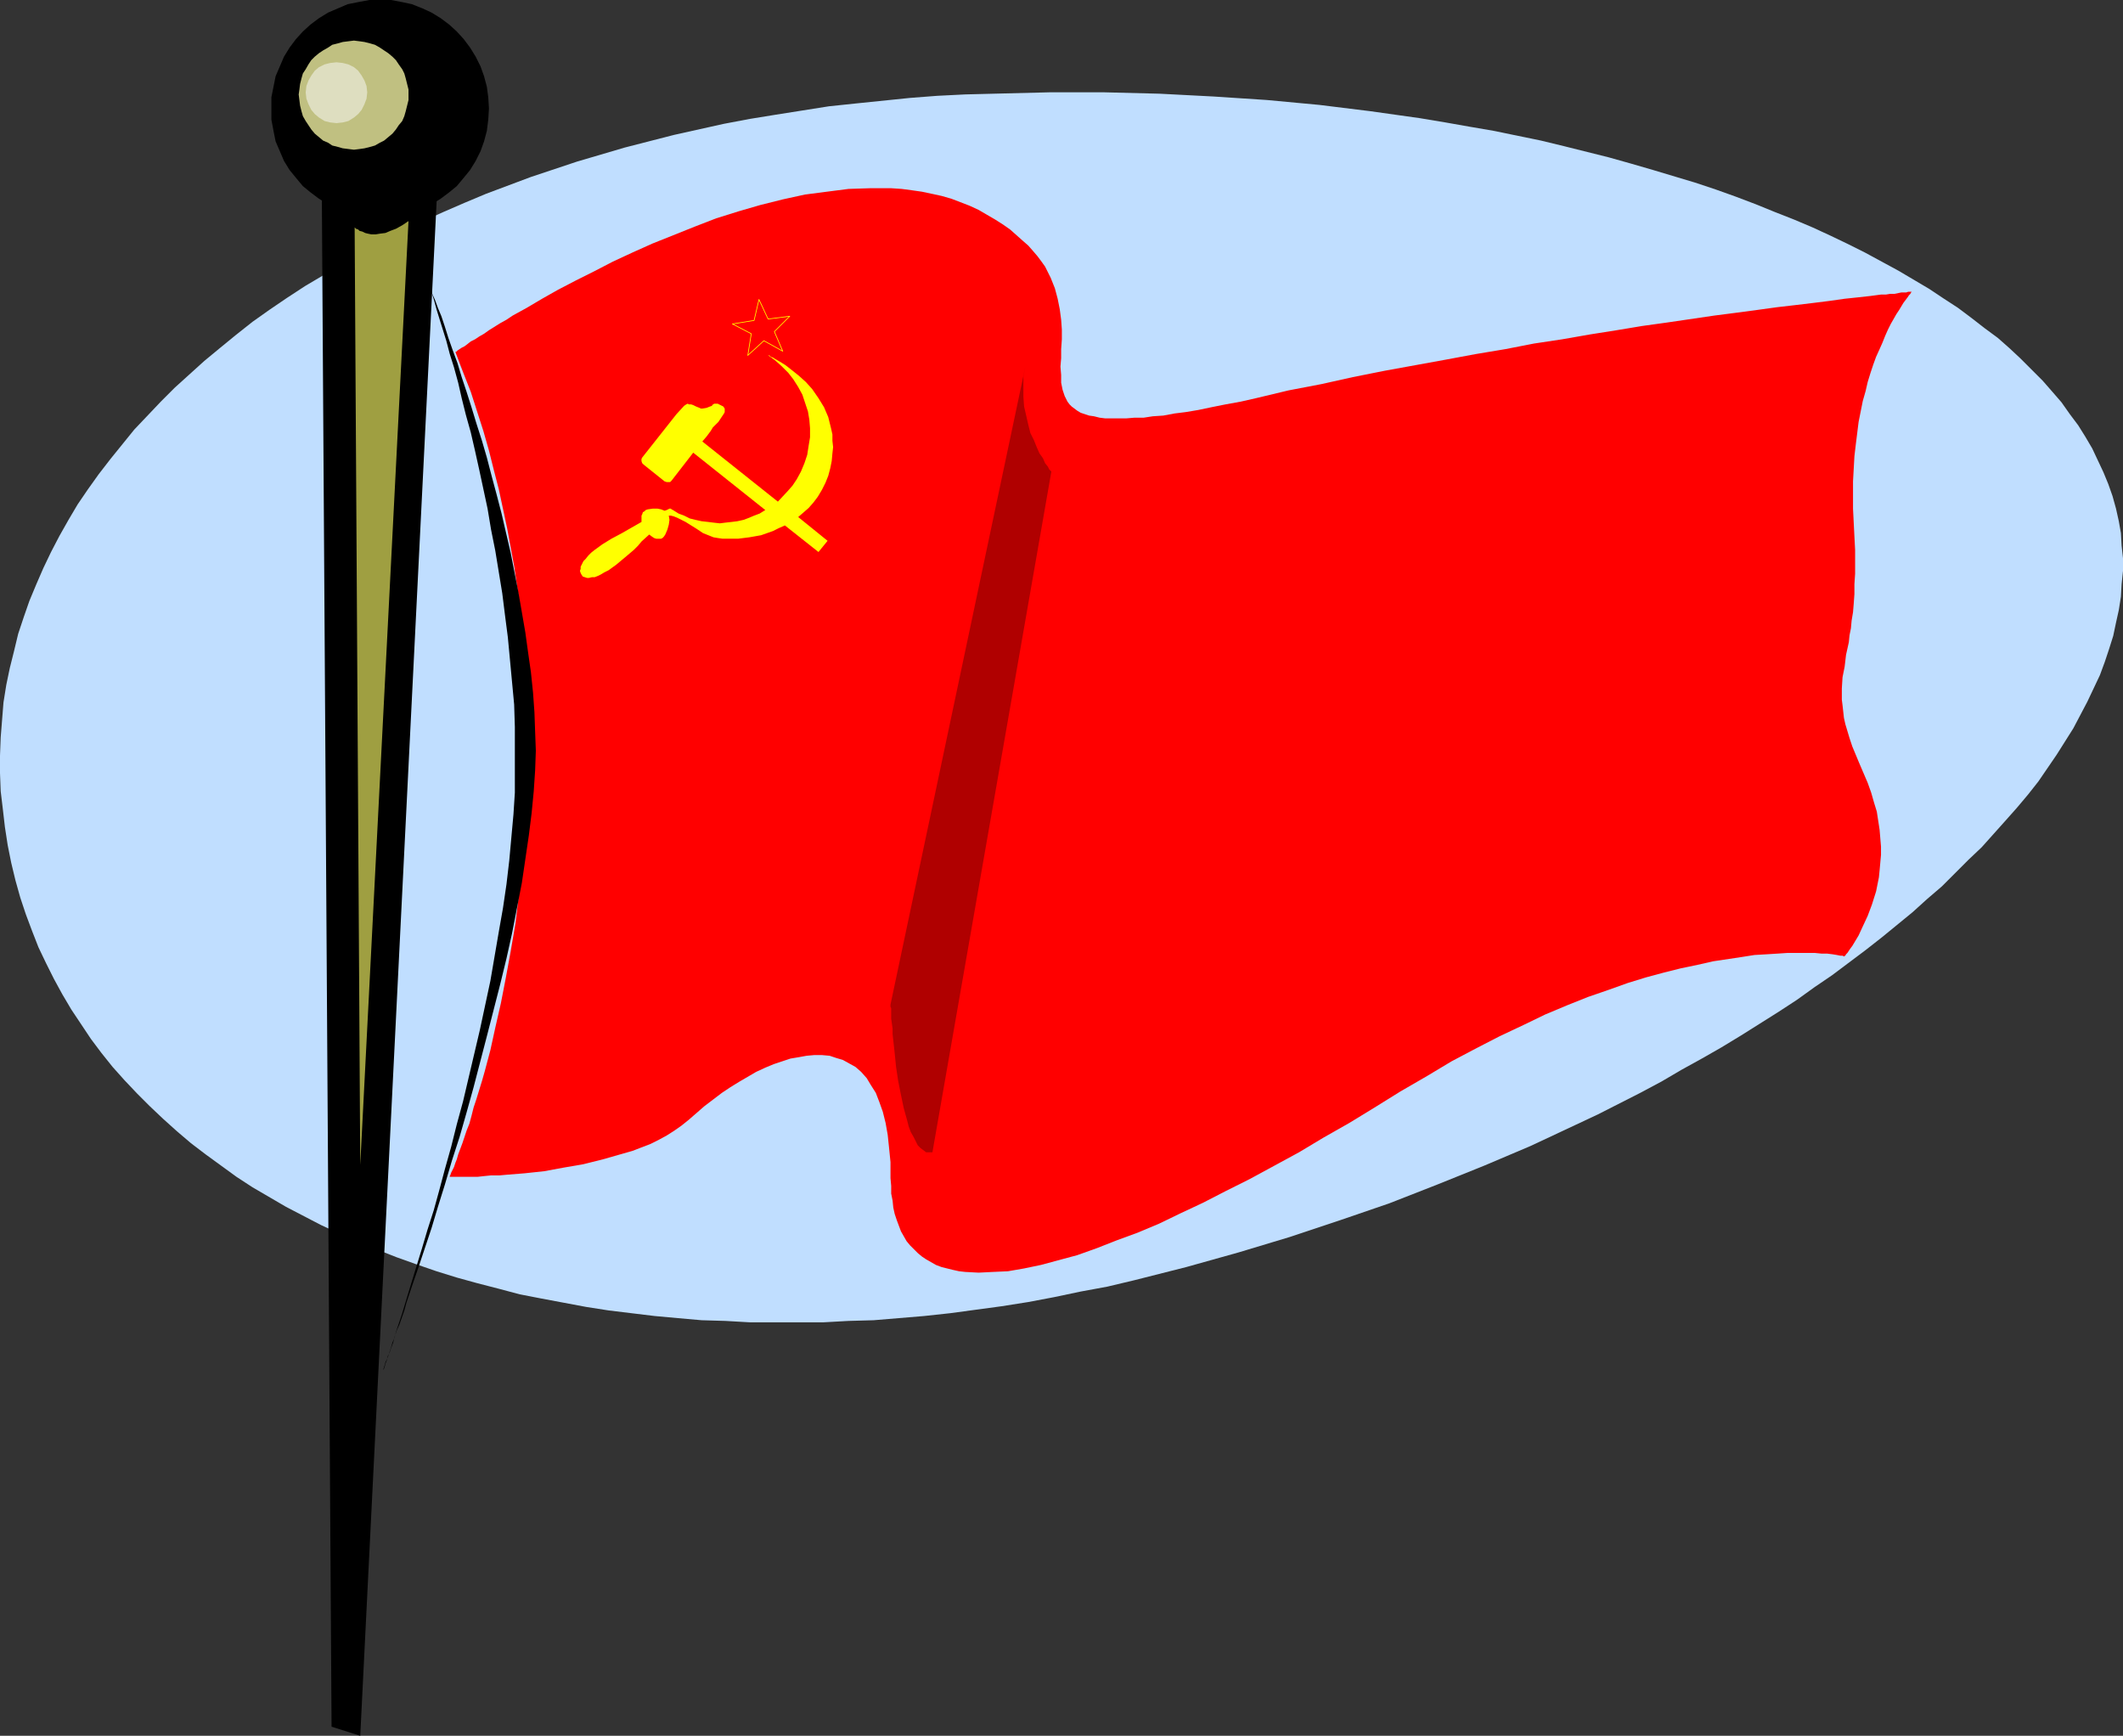
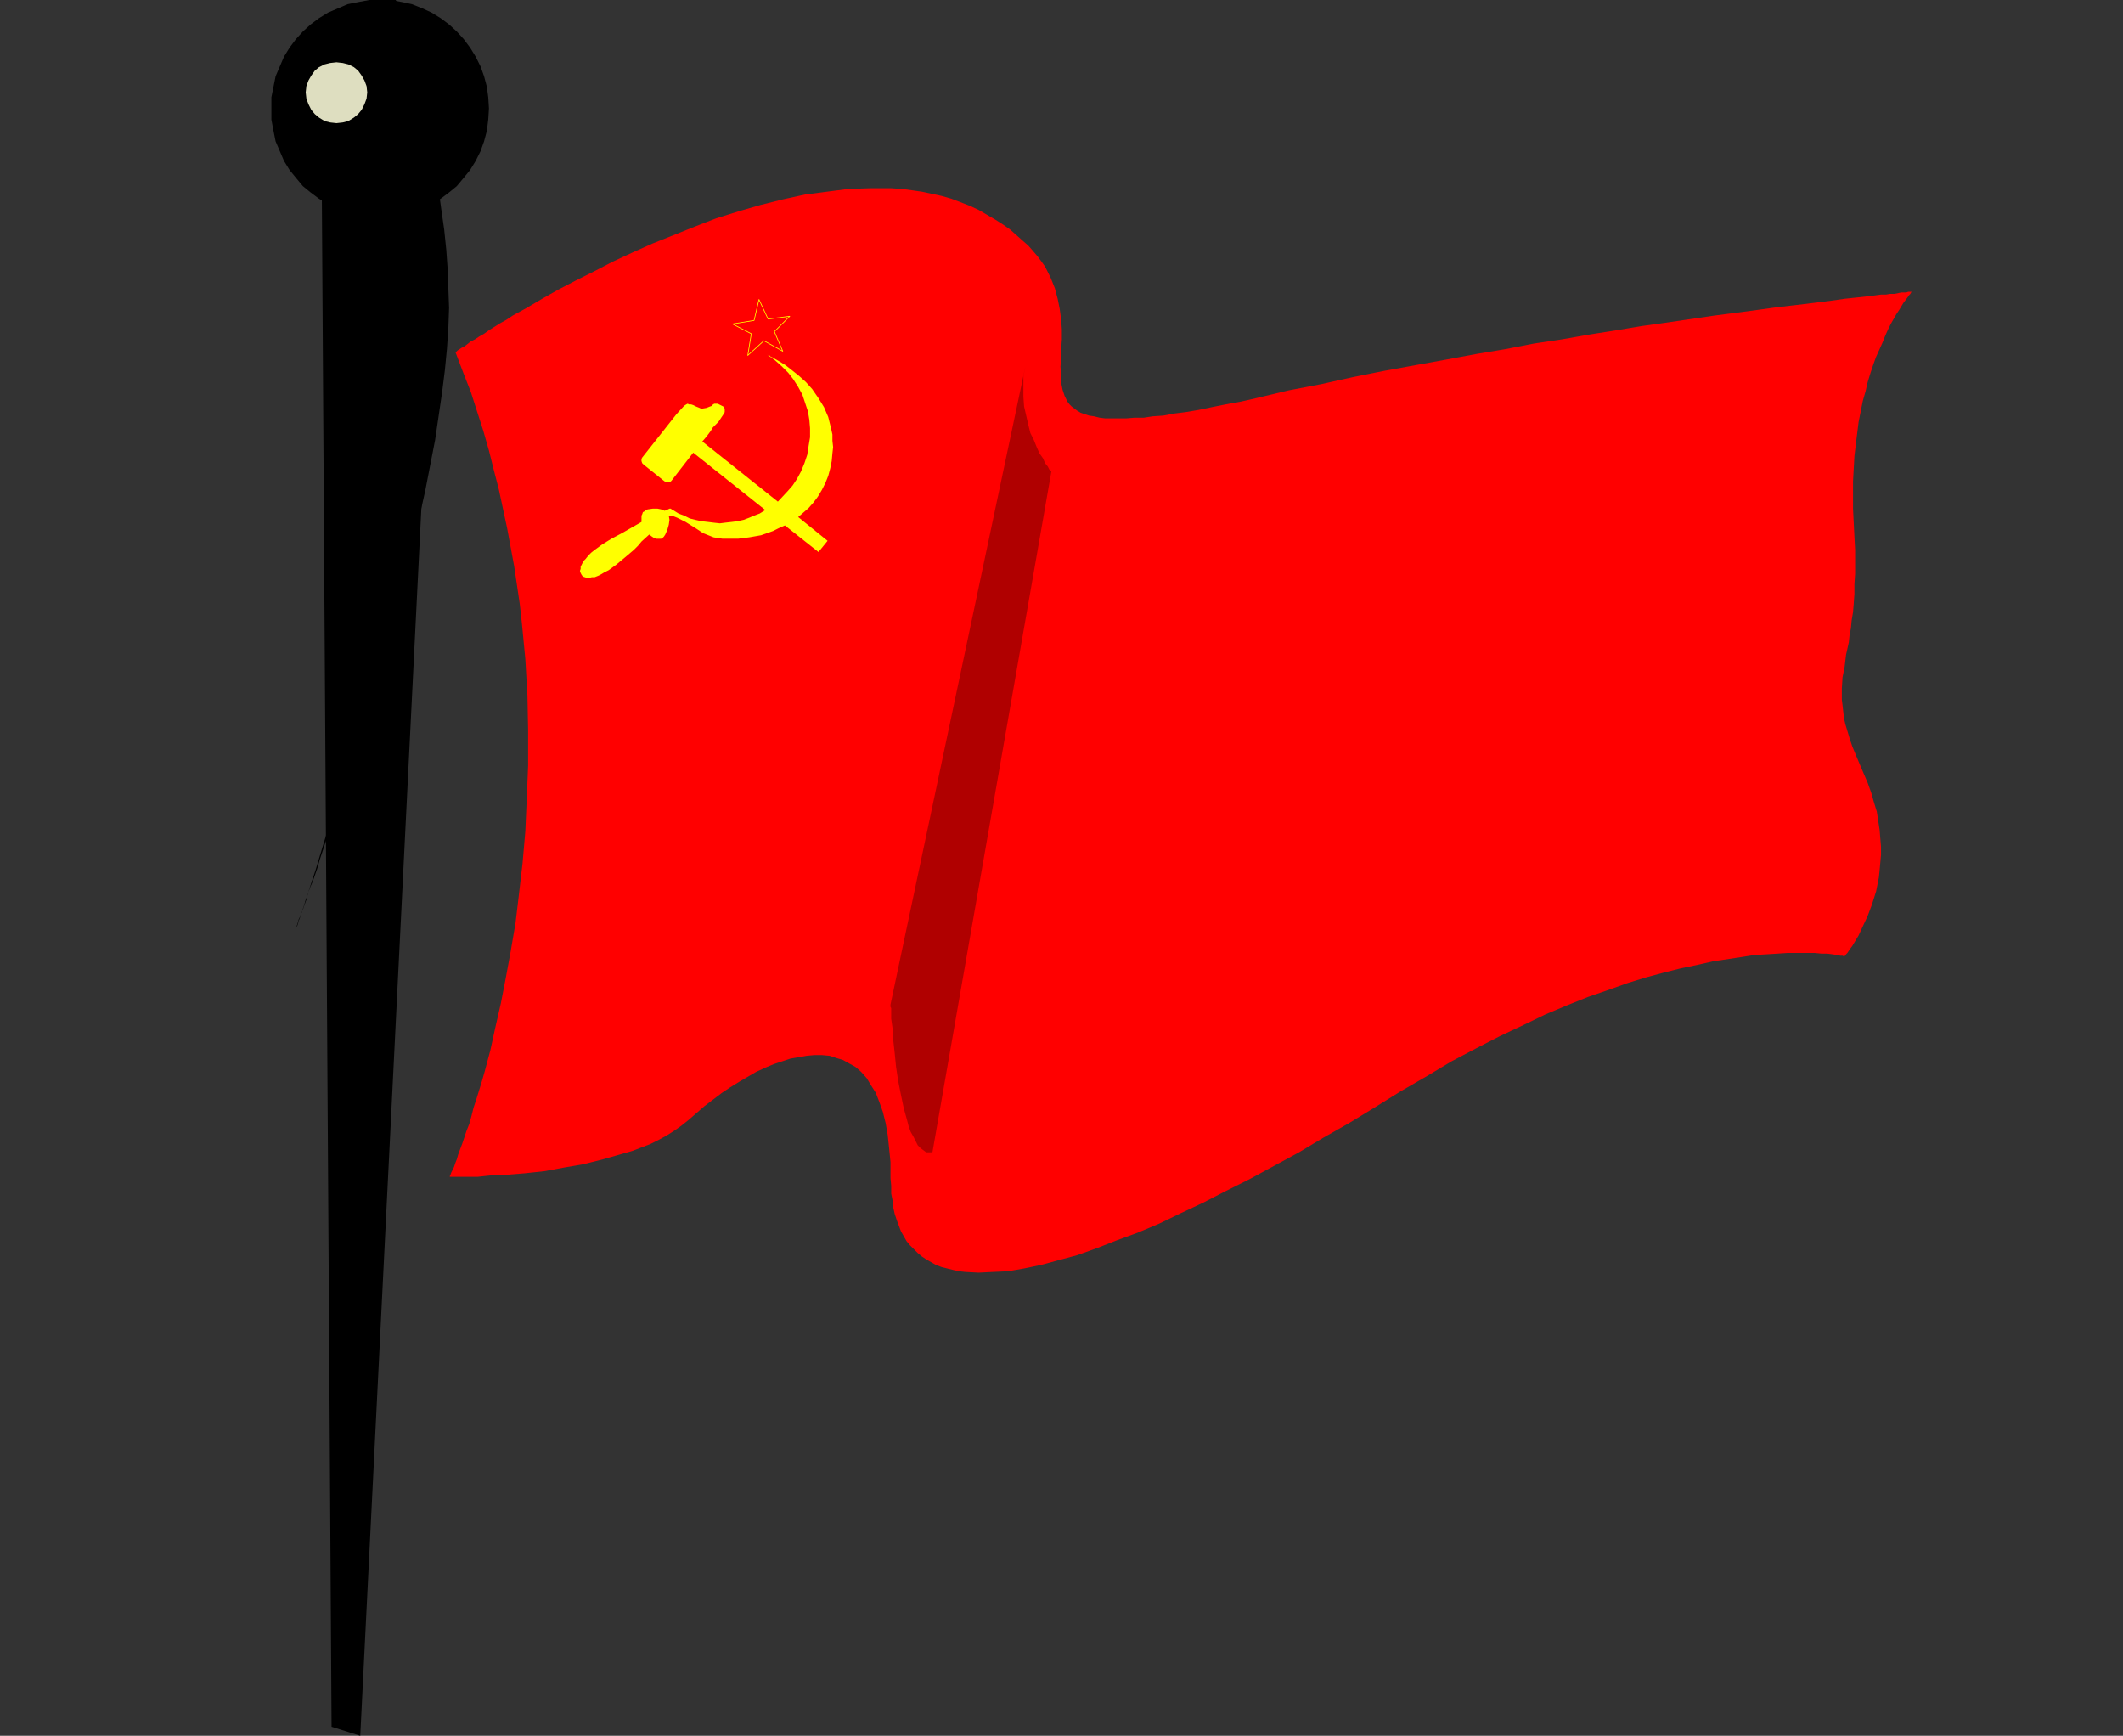
<svg xmlns="http://www.w3.org/2000/svg" xmlns:ns1="http://sodipodi.sourceforge.net/DTD/sodipodi-0.dtd" xmlns:ns2="http://www.inkscape.org/namespaces/inkscape" version="1.0" width="129.766mm" height="106.084mm" id="svg11" ns1:docname="USSR 5.wmf">
  <rect width="100%" height="100%" fill="#333333" stroke="none" />
  <ns1:namedview id="namedview11" pagecolor="#ffffff" bordercolor="#000000" borderopacity="0.25" ns2:showpageshadow="2" ns2:pageopacity="0.0" ns2:pagecheckerboard="0" ns2:deskcolor="#d1d1d1" ns2:document-units="mm" />
  <defs id="defs1">
    <pattern id="WMFhbasepattern" patternUnits="userSpaceOnUse" width="6" height="6" x="0" y="0" />
  </defs>
-   <path style="fill:#c0deff;fill-opacity:1;fill-rule:evenodd;stroke:none" d="m 261.953,295.741 12.12,-3.071 12.12,-3.394 11.797,-3.555 11.635,-3.879 11.312,-3.879 11.15,-4.363 10.827,-4.363 10.666,-4.525 10.342,-4.848 5.171,-2.424 9.858,-5.01 4.848,-2.586 4.686,-2.747 4.686,-2.586 4.525,-2.586 4.525,-2.747 4.363,-2.747 4.363,-2.747 4.202,-2.747 4.04,-2.909 4.04,-2.747 3.878,-2.909 3.878,-2.909 3.717,-2.909 3.555,-2.909 3.555,-2.909 3.394,-3.071 3.394,-2.909 3.07,-3.071 3.07,-3.071 3.07,-2.909 2.747,-3.071 2.747,-3.071 2.586,-2.909 2.586,-3.071 2.424,-3.071 2.101,-3.071 2.101,-3.071 1.939,-3.071 1.939,-3.071 1.616,-3.071 1.616,-3.071 1.454,-3.071 1.454,-3.071 1.131,-3.071 0.97,-2.909 0.97,-3.071 0.646,-3.071 0.646,-2.909 0.485,-3.071 0.162,-2.909 0.323,-3.071 v -2.909 l -0.323,-2.909 -0.162,-2.909 -0.485,-2.747 -0.646,-2.909 -0.808,-2.909 -0.97,-2.747 -1.131,-2.747 -1.293,-2.747 -1.293,-2.747 -1.616,-2.747 -1.616,-2.586 -1.939,-2.586 -1.939,-2.747 -2.101,-2.424 -2.262,-2.586 -2.424,-2.424 -2.586,-2.586 -2.586,-2.424 -2.747,-2.424 -3.07,-2.263 -2.909,-2.263 -3.232,-2.424 -3.232,-2.101 -3.394,-2.263 -3.555,-2.101 -3.555,-2.101 -3.878,-2.101 -3.878,-2.101 -3.878,-1.939 -4.04,-1.939 -4.202,-1.939 -4.202,-1.778 -4.525,-1.778 -4.363,-1.778 -4.686,-1.778 -4.525,-1.616 -4.848,-1.616 -4.848,-1.454 -4.848,-1.454 -5.01,-1.454 -5.171,-1.454 -5.171,-1.293 -5.171,-1.293 -5.333,-1.293 -5.494,-1.131 -5.494,-1.131 -5.656,-0.97 -5.494,-0.97 -5.818,-0.97 -11.474,-1.616 -11.797,-1.454 -12.12,-1.131 -12.282,-0.808 -12.443,-0.646 -12.766,-0.323 h -12.766 l -12.928,0.323 -6.464,0.162 -6.464,0.323 -6.302,0.485 -6.302,0.646 -6.302,0.646 -6.141,0.646 -6.141,0.97 -6.141,0.97 -5.979,0.97 -5.979,1.131 -5.818,1.293 -5.818,1.293 -5.656,1.454 -5.656,1.454 -5.494,1.616 -5.494,1.616 -5.333,1.778 -5.333,1.778 -5.171,1.939 -5.171,1.939 -5.01,2.101 -4.848,2.101 -5.01,2.263 -4.686,2.263 -4.686,2.424 -4.525,2.424 -4.525,2.586 -4.202,2.586 -4.363,2.586 -4.202,2.747 -4.04,2.747 -3.878,2.747 -3.878,3.071 -3.555,2.909 -3.717,3.071 -3.394,3.071 -3.394,3.071 -3.232,3.232 -3.07,3.232 -3.07,3.232 -2.747,3.394 -2.747,3.394 -2.747,3.555 -2.424,3.394 -2.424,3.555 -2.101,3.555 -2.101,3.717 -1.939,3.717 -1.778,3.717 -1.616,3.717 -1.616,3.879 -1.293,3.717 -1.293,3.879 -0.97,4.04 -0.97,3.879 -0.808,3.879 -0.646,4.04 -0.323,4.04 -0.323,4.04 L 0,174.536 v 4.04 l 0.162,4.202 0.485,4.04 0.485,4.202 0.646,4.202 0.808,4.04 0.97,4.04 1.131,4.04 1.293,3.879 1.454,3.879 1.454,3.717 1.778,3.717 1.778,3.555 1.939,3.555 2.101,3.555 2.262,3.394 2.262,3.394 2.424,3.232 2.586,3.232 2.747,3.071 2.909,3.071 2.909,2.909 3.07,2.909 3.232,2.909 3.232,2.747 3.394,2.586 3.555,2.586 3.555,2.586 3.717,2.424 3.878,2.263 3.878,2.263 4.04,2.101 4.04,2.101 4.202,1.939 4.363,1.939 4.363,1.778 4.525,1.778 4.525,1.616 4.686,1.616 4.686,1.454 4.686,1.293 5.01,1.293 4.848,1.293 5.01,0.97 5.171,0.97 5.171,0.97 5.171,0.808 5.333,0.646 5.333,0.646 5.333,0.485 5.494,0.485 5.494,0.162 5.656,0.323 h 5.494 5.818 5.656 l 5.818,-0.323 5.818,-0.162 5.818,-0.485 5.818,-0.485 5.979,-0.646 5.979,-0.808 5.979,-0.808 6.141,-0.97 5.979,-1.131 6.141,-1.293 6.141,-1.131 z" id="path1" />
  <path style="fill:#ff0000;fill-opacity:1;fill-rule:evenodd;stroke:none" d="m 105.201,81.288 h 0.162 l 0.162,-0.162 0.162,-0.162 0.485,-0.323 0.485,-0.323 0.646,-0.323 0.646,-0.485 0.808,-0.646 0.97,-0.485 0.97,-0.646 1.131,-0.646 1.131,-0.808 1.293,-0.808 1.293,-0.808 1.454,-0.808 1.454,-0.97 3.232,-1.778 3.555,-2.101 3.717,-2.101 4.04,-2.101 4.202,-2.101 4.363,-2.263 4.525,-2.101 4.686,-2.101 4.848,-1.939 4.848,-1.939 5.01,-1.939 5.171,-1.616 5.01,-1.454 5.171,-1.293 5.171,-1.131 5.01,-0.646 5.01,-0.646 5.01,-0.162 h 2.424 2.424 l 2.424,0.162 2.424,0.323 2.262,0.323 2.262,0.485 2.262,0.485 2.262,0.646 2.101,0.808 2.101,0.808 2.101,0.97 1.939,1.131 1.939,1.131 1.778,1.131 1.616,1.131 1.454,1.293 1.454,1.293 1.293,1.131 1.131,1.293 0.97,1.131 0.97,1.293 0.808,1.131 1.293,2.586 0.97,2.424 0.646,2.424 0.485,2.424 0.323,2.424 0.162,2.263 v 2.263 l -0.162,2.263 v 2.101 l -0.162,1.939 0.162,1.939 v 1.778 l 0.323,1.616 0.485,1.454 0.646,1.293 0.485,0.646 0.485,0.485 0.646,0.485 0.646,0.485 0.808,0.485 0.97,0.323 0.97,0.323 1.131,0.162 1.293,0.323 1.293,0.162 h 1.454 1.616 1.778 l 1.939,-0.162 h 2.101 l 2.101,-0.323 2.424,-0.162 2.586,-0.485 2.586,-0.323 2.909,-0.485 3.07,-0.646 3.232,-0.646 3.555,-0.646 3.555,-0.808 7.434,-1.778 7.595,-1.454 7.272,-1.616 7.272,-1.454 7.11,-1.293 7.11,-1.293 6.949,-1.293 6.787,-1.131 6.626,-1.293 6.464,-0.97 6.464,-1.131 6.141,-0.97 5.818,-0.97 5.818,-0.808 5.494,-0.808 5.494,-0.808 5.01,-0.646 4.848,-0.646 4.686,-0.646 4.202,-0.485 4.04,-0.485 3.878,-0.485 3.394,-0.485 3.07,-0.323 2.909,-0.323 2.424,-0.323 h 1.131 l 0.97,-0.162 h 0.97 l 0.808,-0.162 0.808,-0.162 h 0.646 0.485 l 0.485,-0.162 h 0.323 0.323 0.162 v 0 l -0.162,0.162 -0.162,0.323 -0.323,0.323 -0.323,0.485 -0.485,0.646 -0.485,0.646 -0.485,0.808 -0.485,0.808 -0.646,0.97 -0.646,1.131 -0.646,1.131 -0.646,1.293 -0.646,1.454 -0.646,1.616 -0.646,1.454 -0.808,1.778 -0.646,1.778 -0.646,1.939 -0.646,2.101 -0.485,2.101 -0.646,2.263 -0.485,2.424 -0.485,2.424 -0.323,2.586 -0.323,2.586 -0.323,2.747 -0.162,2.909 -0.162,2.909 v 6.303 l 0.162,3.232 0.162,3.232 0.162,3.071 v 5.495 l -0.162,2.424 v 2.263 l -0.162,2.263 -0.162,1.939 -0.323,1.939 -0.162,1.778 -0.323,1.616 -0.162,1.616 -0.646,2.909 -0.323,2.747 -0.485,2.424 -0.162,2.586 v 2.586 l 0.162,1.293 0.162,1.454 0.162,1.454 0.323,1.454 0.485,1.616 0.485,1.616 0.646,1.939 0.808,1.939 0.808,1.939 0.97,2.263 0.97,2.263 0.808,2.263 0.646,2.263 0.646,2.101 0.323,2.101 0.323,2.101 0.162,1.939 0.162,1.939 v 1.939 l -0.162,1.778 -0.162,1.778 -0.162,1.616 -0.646,3.232 -0.97,3.071 -0.97,2.586 -1.131,2.424 -0.97,2.101 -0.485,0.808 -0.485,0.808 -0.485,0.808 -0.485,0.646 -0.323,0.485 -0.323,0.485 -0.323,0.323 -0.162,0.323 h -0.162 v 0.162 h -0.162 l -0.323,-0.162 h -0.485 l -0.808,-0.162 -0.97,-0.162 -1.293,-0.162 h -1.293 l -1.616,-0.162 h -1.939 -4.202 l -2.424,0.162 -2.586,0.162 -2.747,0.162 -3.07,0.485 -3.232,0.485 -3.232,0.485 -3.555,0.808 -3.878,0.808 -3.878,0.97 -4.202,1.131 -4.202,1.293 -4.525,1.616 -4.686,1.616 -4.848,1.939 -5.01,2.101 -5.01,2.424 -5.494,2.586 -5.333,2.747 -5.818,3.071 -5.656,3.394 -6.141,3.555 -5.979,3.717 -5.818,3.555 -5.979,3.394 -5.656,3.394 -5.656,3.071 -5.656,3.071 -5.494,2.747 -5.333,2.747 -5.171,2.424 -5.01,2.424 -5.01,2.101 -4.848,1.778 -4.525,1.778 -4.525,1.616 -4.202,1.131 -4.202,1.131 -3.878,0.808 -3.717,0.646 -3.555,0.162 -3.232,0.162 -3.07,-0.162 -1.454,-0.162 -1.454,-0.323 -1.293,-0.323 -1.293,-0.323 -1.293,-0.485 -1.131,-0.646 -1.131,-0.646 -0.97,-0.646 -0.97,-0.808 -0.808,-0.808 -0.97,-0.97 -0.808,-0.97 -0.646,-1.131 -0.646,-1.131 -0.485,-1.293 -0.485,-1.293 -0.485,-1.454 -0.323,-1.454 -0.162,-1.616 -0.323,-1.616 v -1.778 l -0.162,-1.778 v -3.717 l -0.323,-3.232 -0.323,-3.071 -0.485,-2.747 -0.646,-2.586 -0.808,-2.263 -0.808,-2.101 -1.131,-1.778 -0.97,-1.616 -1.293,-1.454 -1.293,-1.131 -1.454,-0.808 -1.454,-0.808 -1.616,-0.485 -1.454,-0.485 -1.778,-0.162 h -1.778 l -1.778,0.162 -1.778,0.323 -1.939,0.323 -1.939,0.646 -1.939,0.646 -1.939,0.808 -2.101,0.97 -1.939,1.131 -1.939,1.131 -2.101,1.293 -1.939,1.293 -4.04,3.071 -3.717,3.232 -1.616,1.293 -1.616,1.131 -1.778,1.131 -1.778,0.97 -1.939,0.97 -2.101,0.808 -2.101,0.808 -2.262,0.646 -4.525,1.293 -4.525,1.131 -4.686,0.808 -4.363,0.808 -4.525,0.485 -4.04,0.323 -1.778,0.162 h -1.939 l -1.616,0.162 -1.454,0.162 h -1.454 -1.293 -1.131 -2.586 v 0 -0.162 l 0.162,-0.323 0.162,-0.485 0.323,-0.646 0.323,-0.646 0.323,-0.97 0.323,-0.808 0.323,-1.131 0.485,-1.293 0.485,-1.293 0.485,-1.454 0.485,-1.454 0.646,-1.616 0.485,-1.778 0.485,-1.939 0.646,-1.939 0.646,-2.101 0.646,-2.101 0.646,-2.263 0.646,-2.424 0.646,-2.424 1.131,-5.171 1.293,-5.656 1.131,-5.818 1.131,-6.141 1.131,-6.626 0.808,-6.787 0.808,-6.949 0.646,-7.434 0.323,-7.434 0.323,-7.757 v -8.08 l -0.162,-8.08 -0.485,-8.404 -0.808,-8.404 -0.485,-4.363 -0.646,-4.363 -0.646,-4.363 -1.616,-8.727 -1.939,-9.05 -1.131,-4.363 -1.131,-4.525 -1.293,-4.525 -1.454,-4.525 -1.454,-4.525 -1.778,-4.525 z" id="path2" />
  <path style="fill:#000000;fill-opacity:1;fill-rule:evenodd;stroke:none" d="m 87.749,50.26 2.586,-0.162 2.586,-0.323 2.262,-0.646 2.424,-0.808 2.101,-1.131 2.101,-1.293 1.939,-1.454 1.778,-1.454 1.616,-1.939 1.454,-1.778 1.293,-2.101 1.131,-2.263 0.808,-2.262 0.646,-2.424 0.323,-2.586 0.162,-2.586 -0.162,-2.586 -0.323,-2.424 -0.646,-2.424 -0.808,-2.263 -1.131,-2.263 -1.293,-2.101 -1.454,-1.939 -1.616,-1.778 -1.778,-1.616 L 101.808,4.202 99.707,2.909 97.606,1.939 95.182,0.97 92.92,0.485 90.334,0 h -2.586 -2.424 l -2.586,0.485 -2.424,0.485 -2.262,0.97 -2.262,0.97 -2.101,1.293 -1.939,1.454 -1.778,1.616 -1.616,1.778 -1.454,1.939 -1.293,2.101 -0.97,2.263 -0.97,2.263 -0.485,2.424 -0.485,2.424 v 2.586 2.586 l 0.485,2.586 0.485,2.424 0.97,2.262 0.97,2.263 1.293,2.101 1.454,1.778 1.616,1.939 1.778,1.454 1.939,1.454 2.101,1.293 2.262,1.131 2.262,0.808 2.424,0.646 2.586,0.323 z" id="path3" />
-   <path style="fill:#c0c081;fill-opacity:1;fill-rule:evenodd;stroke:none" d="m 81.77,34.584 1.293,-0.162 1.131,-0.162 1.293,-0.323 1.131,-0.323 1.131,-0.646 0.97,-0.485 0.97,-0.808 0.97,-0.808 0.808,-0.97 0.646,-0.97 0.808,-0.97 0.485,-1.131 0.323,-1.131 0.323,-1.293 0.323,-1.293 v -1.293 -1.131 l -0.323,-1.293 -0.323,-1.293 -0.323,-1.131 -0.485,-0.97 -0.808,-1.131 L 91.465,13.898 90.657,13.09 89.688,12.282 88.718,11.636 87.749,10.989 86.618,10.343 85.486,10.02 84.194,9.696 83.062,9.535 81.77,9.373 80.477,9.535 l -1.293,0.162 -1.131,0.323 -1.293,0.323 -0.97,0.646 -1.131,0.646 -0.97,0.646 -0.97,0.808 -0.808,0.808 -0.646,0.97 -0.646,1.131 -0.646,0.97 -0.323,1.131 -0.323,1.293 -0.162,1.293 -0.162,1.131 0.162,1.293 0.162,1.293 0.323,1.293 0.323,1.131 0.646,1.131 0.646,0.97 0.646,0.97 0.808,0.97 0.97,0.808 0.97,0.808 1.131,0.485 0.97,0.646 1.293,0.323 1.131,0.323 1.293,0.162 z" id="path4" />
  <path style="fill:#000000;fill-opacity:1;fill-rule:evenodd;stroke:none" d="M 74.336,42.826 76.598,398.846 83.224,400.947 101.161,40.725 Z" id="path5" />
-   <path style="fill:#000000;fill-opacity:1;fill-rule:evenodd;stroke:none" d="m 98.899,65.128 v 0 0.162 0.323 l 0.162,0.162 0.162,0.485 0.162,0.485 0.162,0.646 0.323,0.646 0.485,1.616 0.485,1.778 0.646,2.101 0.808,2.586 0.808,2.586 0.808,3.071 0.97,3.071 0.97,3.555 0.808,3.555 0.97,3.879 1.131,4.04 0.97,4.202 0.97,4.363 0.97,4.525 0.97,4.525 0.808,4.848 0.97,4.848 1.616,9.858 0.646,5.171 0.646,5.01 0.97,10.343 0.485,5.171 0.162,5.171 v 5.01 5.171 5.01 l -0.323,5.01 -0.485,5.333 -0.485,5.333 -0.646,5.495 -0.808,5.495 -0.97,5.495 -1.939,11.312 -2.424,11.312 -2.586,10.989 -1.293,5.495 -1.454,5.333 -1.293,5.171 -1.454,5.171 -1.293,4.848 -1.293,4.687 -1.454,4.525 -1.293,4.363 -1.293,4.202 -1.131,3.717 -1.131,3.717 -0.97,3.232 -0.97,2.909 -0.485,1.454 -0.323,1.293 -0.485,1.131 -0.323,1.131 -0.323,0.97 -0.323,0.97 -0.323,0.808 -0.323,0.646 -0.162,0.646 -0.162,0.485 -0.162,0.485 v 0.162 l -0.162,0.162 v 0.162 -0.162 l 0.162,-0.162 0.162,-0.323 0.162,-0.485 0.162,-0.646 0.323,-0.808 0.162,-0.808 0.485,-0.97 0.323,-0.97 0.485,-1.293 0.323,-1.293 0.485,-1.454 0.646,-1.454 1.131,-3.232 0.485,-1.778 0.646,-1.939 0.646,-1.939 1.454,-4.202 1.454,-4.363 1.616,-4.848 1.454,-4.848 1.616,-5.171 1.616,-5.495 1.778,-5.495 1.616,-5.656 1.616,-5.818 3.07,-11.797 3.07,-11.959 1.454,-5.979 1.293,-5.818 1.131,-5.818 1.131,-5.818 0.808,-5.495 0.808,-5.495 0.646,-5.171 0.485,-5.01 0.323,-4.848 0.162,-4.525 -0.162,-4.363 -0.162,-4.525 -0.323,-4.525 -0.485,-4.687 -0.646,-4.525 -0.646,-4.687 -1.616,-9.373 -1.778,-9.05 -2.101,-9.05 -1.131,-4.363 -1.131,-4.202 -1.131,-4.363 -1.131,-3.879 -1.293,-4.04 -1.131,-3.717 -1.131,-3.555 -1.131,-3.394 -0.97,-3.232 -1.131,-3.071 -0.97,-2.747 -0.808,-2.586 -0.808,-2.424 -0.808,-1.939 -0.646,-1.778 -0.646,-1.454 -0.485,-1.131 -0.162,-0.485 -0.162,-0.485 -0.162,-0.485 z" id="path6" />
-   <path style="fill:#9f9f41;fill-opacity:1;fill-rule:evenodd;stroke:none" d="m 81.931,52.522 v 0 l 0.162,0.162 0.162,0.162 0.485,0.162 0.323,0.323 0.646,0.162 0.646,0.323 0.646,0.162 0.808,0.162 h 0.97 l 0.97,-0.162 1.293,-0.162 1.131,-0.485 1.293,-0.485 1.454,-0.808 1.454,-0.97 -11.15,218.008 z" id="path7" />
+   <path style="fill:#000000;fill-opacity:1;fill-rule:evenodd;stroke:none" d="m 98.899,65.128 v 0 0.162 0.323 v 5.01 5.171 5.01 l -0.323,5.01 -0.485,5.333 -0.485,5.333 -0.646,5.495 -0.808,5.495 -0.97,5.495 -1.939,11.312 -2.424,11.312 -2.586,10.989 -1.293,5.495 -1.454,5.333 -1.293,5.171 -1.454,5.171 -1.293,4.848 -1.293,4.687 -1.454,4.525 -1.293,4.363 -1.293,4.202 -1.131,3.717 -1.131,3.717 -0.97,3.232 -0.97,2.909 -0.485,1.454 -0.323,1.293 -0.485,1.131 -0.323,1.131 -0.323,0.97 -0.323,0.97 -0.323,0.808 -0.323,0.646 -0.162,0.646 -0.162,0.485 -0.162,0.485 v 0.162 l -0.162,0.162 v 0.162 -0.162 l 0.162,-0.162 0.162,-0.323 0.162,-0.485 0.162,-0.646 0.323,-0.808 0.162,-0.808 0.485,-0.97 0.323,-0.97 0.485,-1.293 0.323,-1.293 0.485,-1.454 0.646,-1.454 1.131,-3.232 0.485,-1.778 0.646,-1.939 0.646,-1.939 1.454,-4.202 1.454,-4.363 1.616,-4.848 1.454,-4.848 1.616,-5.171 1.616,-5.495 1.778,-5.495 1.616,-5.656 1.616,-5.818 3.07,-11.797 3.07,-11.959 1.454,-5.979 1.293,-5.818 1.131,-5.818 1.131,-5.818 0.808,-5.495 0.808,-5.495 0.646,-5.171 0.485,-5.01 0.323,-4.848 0.162,-4.525 -0.162,-4.363 -0.162,-4.525 -0.323,-4.525 -0.485,-4.687 -0.646,-4.525 -0.646,-4.687 -1.616,-9.373 -1.778,-9.05 -2.101,-9.05 -1.131,-4.363 -1.131,-4.202 -1.131,-4.363 -1.131,-3.879 -1.293,-4.04 -1.131,-3.717 -1.131,-3.555 -1.131,-3.394 -0.97,-3.232 -1.131,-3.071 -0.97,-2.747 -0.808,-2.586 -0.808,-2.424 -0.808,-1.939 -0.646,-1.778 -0.646,-1.454 -0.485,-1.131 -0.162,-0.485 -0.162,-0.485 -0.162,-0.485 z" id="path6" />
  <path style="fill:#b00000;fill-opacity:1;fill-rule:evenodd;stroke:none" d="m 242.885,108.923 -0.162,-0.162 -0.323,-0.323 -0.323,-0.646 -0.646,-0.808 -0.485,-1.131 -0.808,-1.131 -0.646,-1.454 -0.646,-1.616 -0.808,-1.616 -0.485,-1.939 -0.485,-2.101 -0.485,-2.101 -0.162,-2.263 v -2.263 -2.424 l 0.485,-2.424 v 0 L 205.717,232.068 v 0.485 l 0.162,0.323 v 0.646 0.808 0.97 l 0.162,1.131 0.162,1.131 v 1.293 l 0.162,1.454 0.323,2.909 0.323,3.232 0.485,3.232 0.646,3.232 0.646,3.071 0.808,2.909 0.323,1.293 0.485,1.293 0.646,1.131 0.485,0.97 0.485,0.97 0.646,0.646 0.646,0.485 0.646,0.485 h 0.808 0.646 z" id="path8" />
  <path style="fill:#dedec0;fill-opacity:1;fill-rule:evenodd;stroke:none" d="m 77.73,28.443 1.454,-0.162 1.293,-0.323 1.293,-0.808 0.97,-0.808 0.808,-0.97 0.646,-1.293 0.485,-1.293 0.162,-1.454 -0.162,-1.454 -0.485,-1.293 -0.646,-1.131 -0.808,-1.131 -0.97,-0.808 -1.293,-0.646 -1.293,-0.323 -1.454,-0.162 -1.454,0.162 -1.293,0.323 -1.293,0.646 -0.97,0.808 -0.808,1.131 -0.646,1.131 -0.485,1.293 -0.162,1.454 0.162,1.454 0.485,1.293 0.646,1.293 0.808,0.97 0.97,0.808 1.293,0.808 1.293,0.323 z" id="path9" />
  <path style="fill:none;stroke:#ffff00;stroke-width:0.162px;stroke-linecap:round;stroke-linejoin:round;stroke-miterlimit:4;stroke-dasharray:none;stroke-opacity:1" d="m 175.336,69.168 2.101,4.525 5.01,-0.646 -3.555,3.555 1.939,4.525 -4.363,-2.424 -3.717,3.394 0.808,-5.01 -4.363,-2.263 5.01,-0.808 1.131,-4.848" id="path10" />
  <path style="fill:#ffff00;fill-opacity:1;fill-rule:evenodd;stroke:none" d="m 191.819,108.115 0.323,-1.616 0.162,-1.778 0.162,-1.454 -0.162,-1.454 v -1.454 l -0.323,-1.454 -0.323,-1.293 -0.323,-1.293 -0.97,-2.263 -1.293,-2.101 -1.454,-2.101 -1.454,-1.616 -1.616,-1.454 -1.616,-1.293 -1.454,-1.131 -1.293,-0.808 -1.131,-0.646 -0.485,-0.323 -0.485,-0.162 -0.323,-0.323 h -0.323 l -0.162,-0.162 v 0 l 1.778,1.293 1.454,1.293 1.616,1.616 1.131,1.454 1.131,1.778 0.97,1.778 0.646,1.939 0.646,1.939 0.323,1.939 0.162,1.939 v 2.101 l -0.323,1.939 -0.323,2.101 -0.646,1.939 -0.808,1.939 -0.97,1.778 -0.97,1.454 -1.131,1.293 -2.262,2.424 -17.453,-13.898 0.97,-1.131 0.97,-1.293 0.485,-0.808 1.293,-1.293 1.293,-1.939 0.162,-0.323 v -0.485 -0.323 l -0.323,-0.485 -0.97,-0.485 -0.323,-0.162 h -0.485 -0.323 l -0.485,0.323 v -0.162 0.323 l -0.485,0.162 -0.808,0.323 -0.97,0.162 h -0.323 l -0.323,-0.162 -0.808,-0.323 -0.646,-0.323 -0.485,-0.162 h -0.485 l -0.323,-0.162 -0.323,0.162 -0.485,0.323 -1.778,1.939 -7.918,10.02 -0.162,0.323 v 0.485 l 0.162,0.485 0.323,0.323 4.848,3.879 0.485,0.162 h 0.485 0.323 l 0.323,-0.323 5.01,-6.464 16.645,13.252 -1.293,0.808 -1.293,0.485 -1.131,0.485 -1.293,0.485 -1.454,0.323 -1.293,0.162 -1.454,0.162 -1.293,0.162 -1.454,-0.162 -1.293,-0.162 -1.454,-0.162 -1.454,-0.323 -1.293,-0.323 -1.293,-0.646 -1.293,-0.485 -1.293,-0.808 -0.323,-0.162 v 0 l -0.162,-0.162 v 0 h -0.323 l -0.323,0.162 -0.323,0.162 -0.485,0.162 -0.808,-0.323 -0.808,-0.162 h -1.131 l -1.131,0.162 -0.485,0.162 -0.323,0.323 -0.323,0.162 -0.162,0.485 -0.162,0.323 v 0.485 0.97 l -2.262,1.293 -2.262,1.293 -2.424,1.293 -2.101,1.293 -1.778,1.293 -0.808,0.646 -0.646,0.646 -0.646,0.808 -0.485,0.485 -0.323,0.646 -0.323,0.646 v 0.485 l -0.162,0.485 0.162,0.485 0.162,0.323 0.323,0.485 0.485,0.162 0.485,0.162 h 0.485 l 0.646,-0.162 h 0.646 l 0.808,-0.323 0.646,-0.323 0.808,-0.485 0.97,-0.485 1.778,-1.293 1.939,-1.616 2.101,-1.778 0.97,-0.97 0.808,-0.97 1.778,-1.616 0.646,0.485 0.485,0.323 0.485,0.162 h 0.646 0.485 l 0.323,-0.162 0.323,-0.323 0.323,-0.485 0.485,-1.131 0.323,-1.131 0.162,-1.131 -0.162,-0.97 h 0.485 l 0.646,0.162 0.808,0.323 0.97,0.485 0.97,0.485 1.293,0.808 1.293,0.808 1.454,0.97 0.808,0.323 0.808,0.323 0.808,0.323 0.97,0.162 1.131,0.162 h 1.131 2.424 l 2.586,-0.323 2.747,-0.485 2.747,-0.97 1.293,-0.646 1.454,-0.646 7.757,6.141 2.101,-2.586 -6.787,-5.495 1.131,-0.97 1.293,-1.131 1.131,-1.293 0.97,-1.293 0.97,-1.616 0.808,-1.616 0.646,-1.616 z" id="path11" />
</svg>